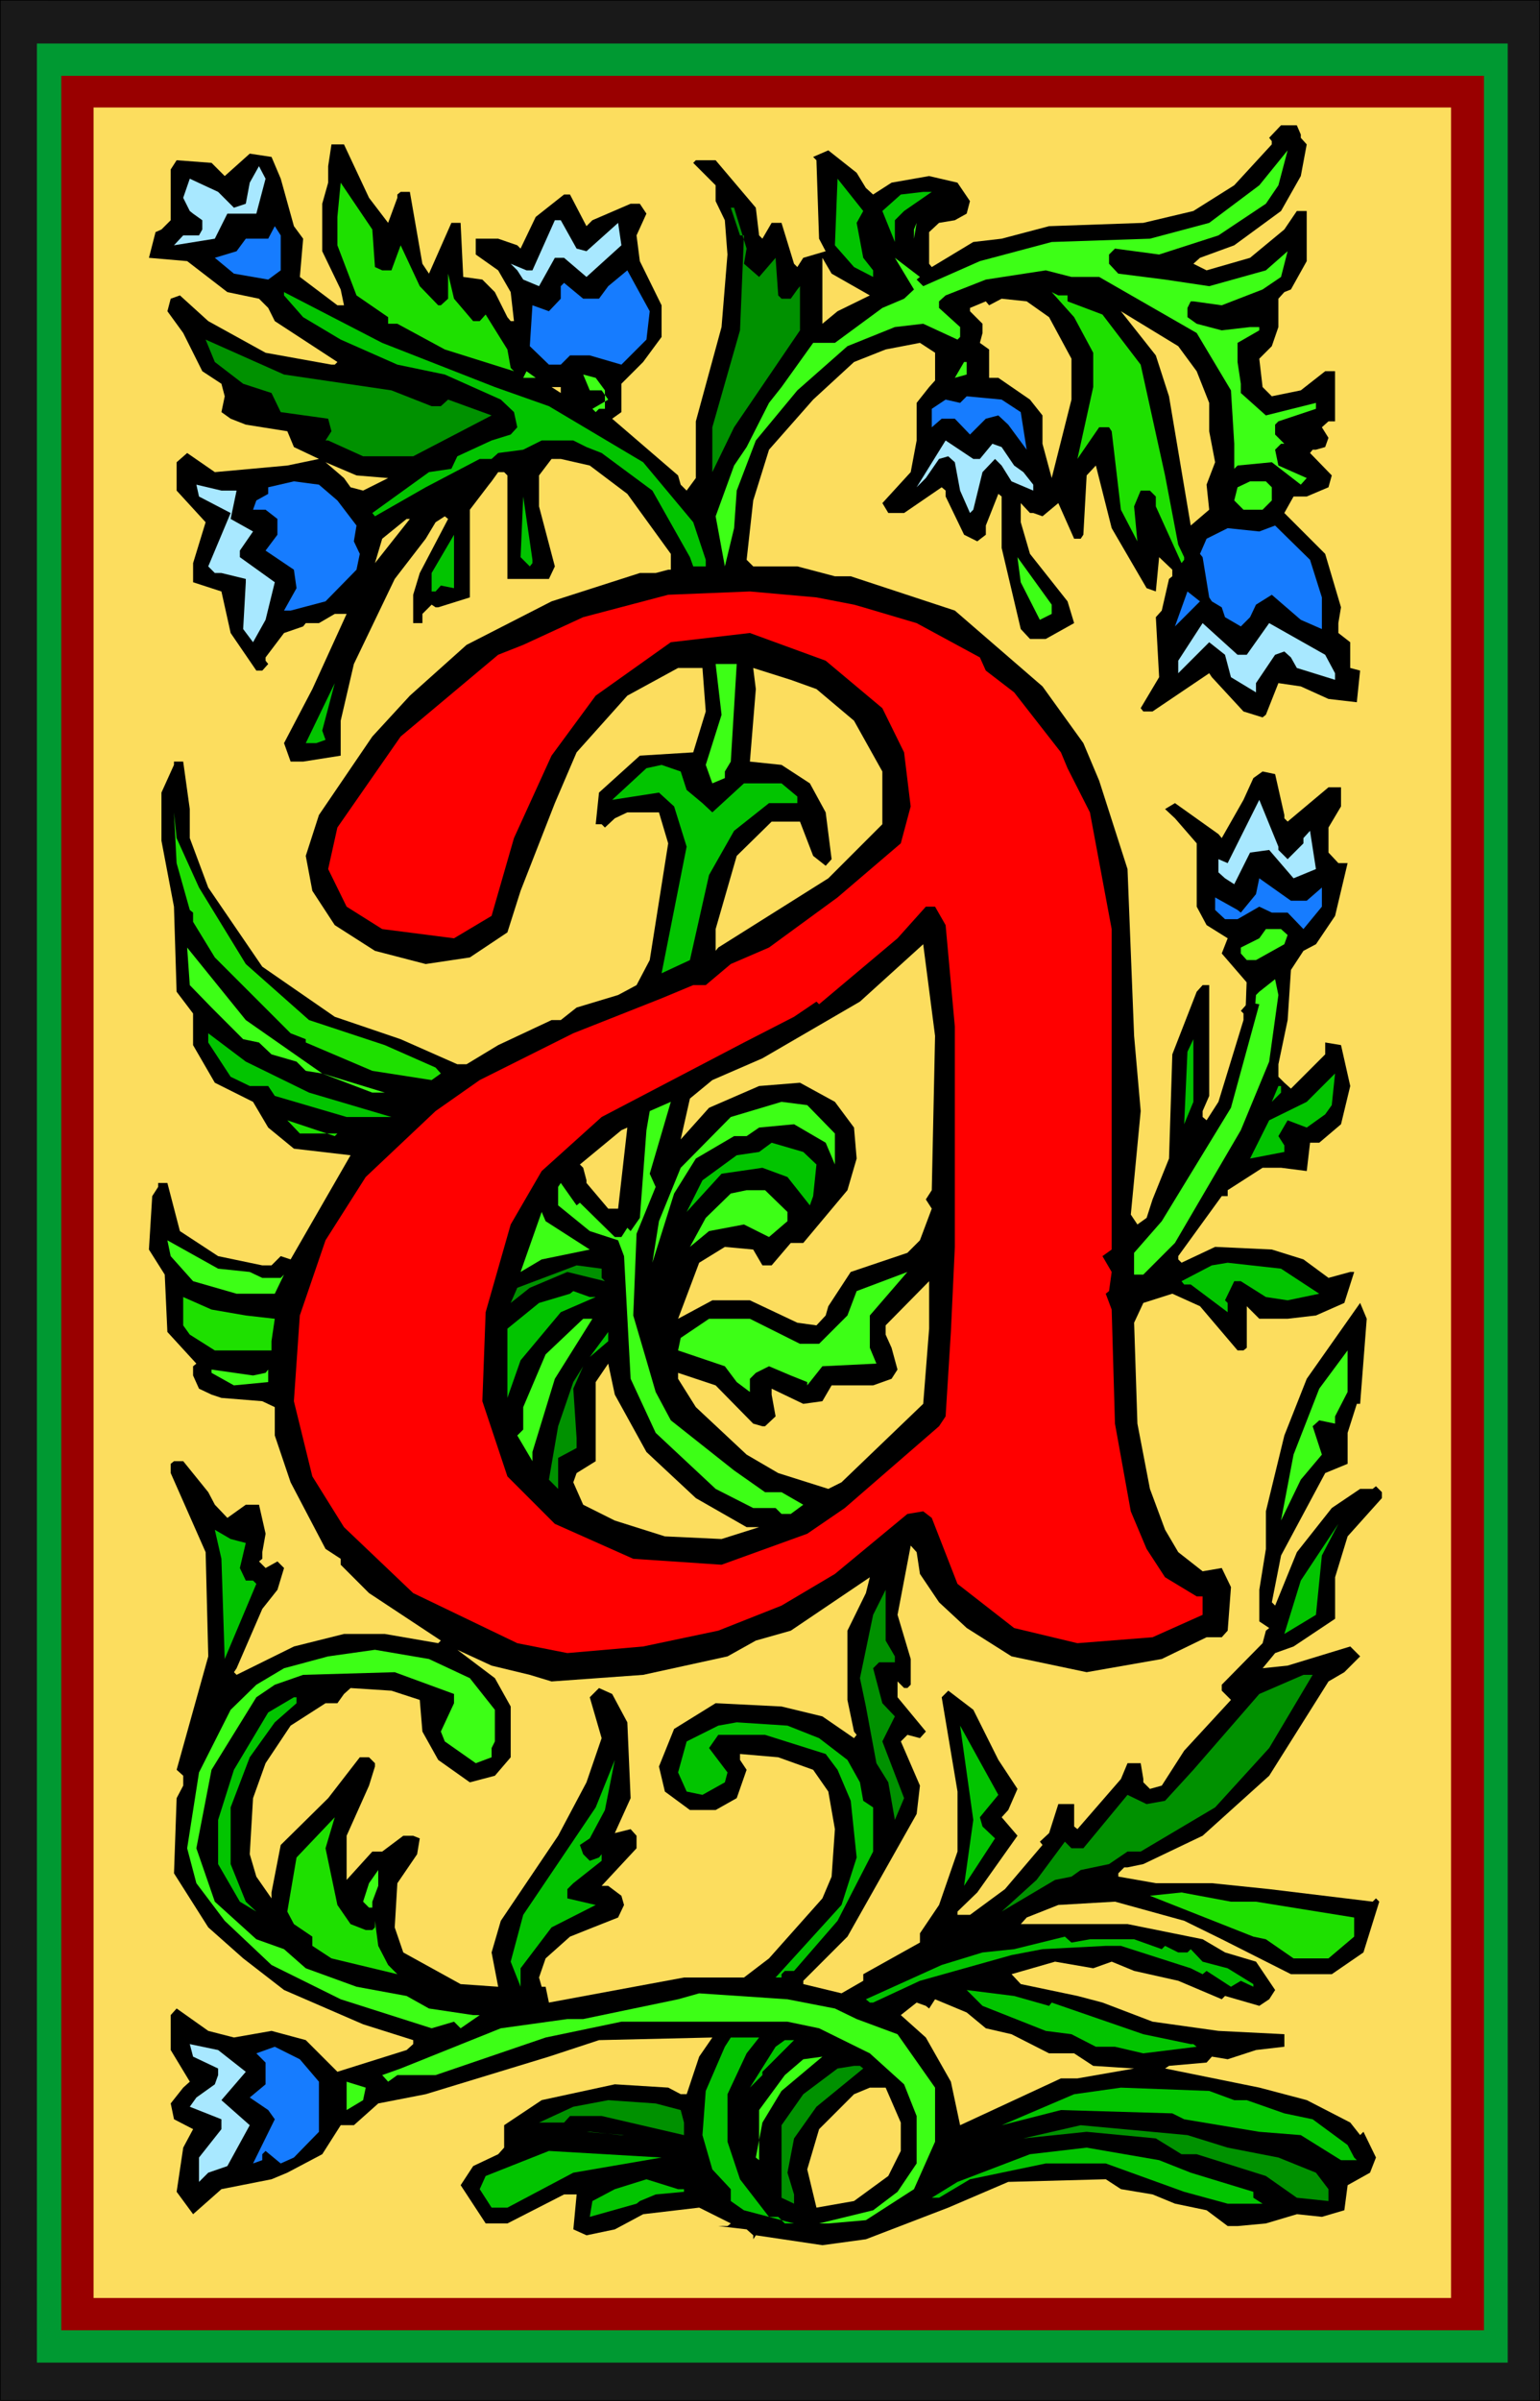
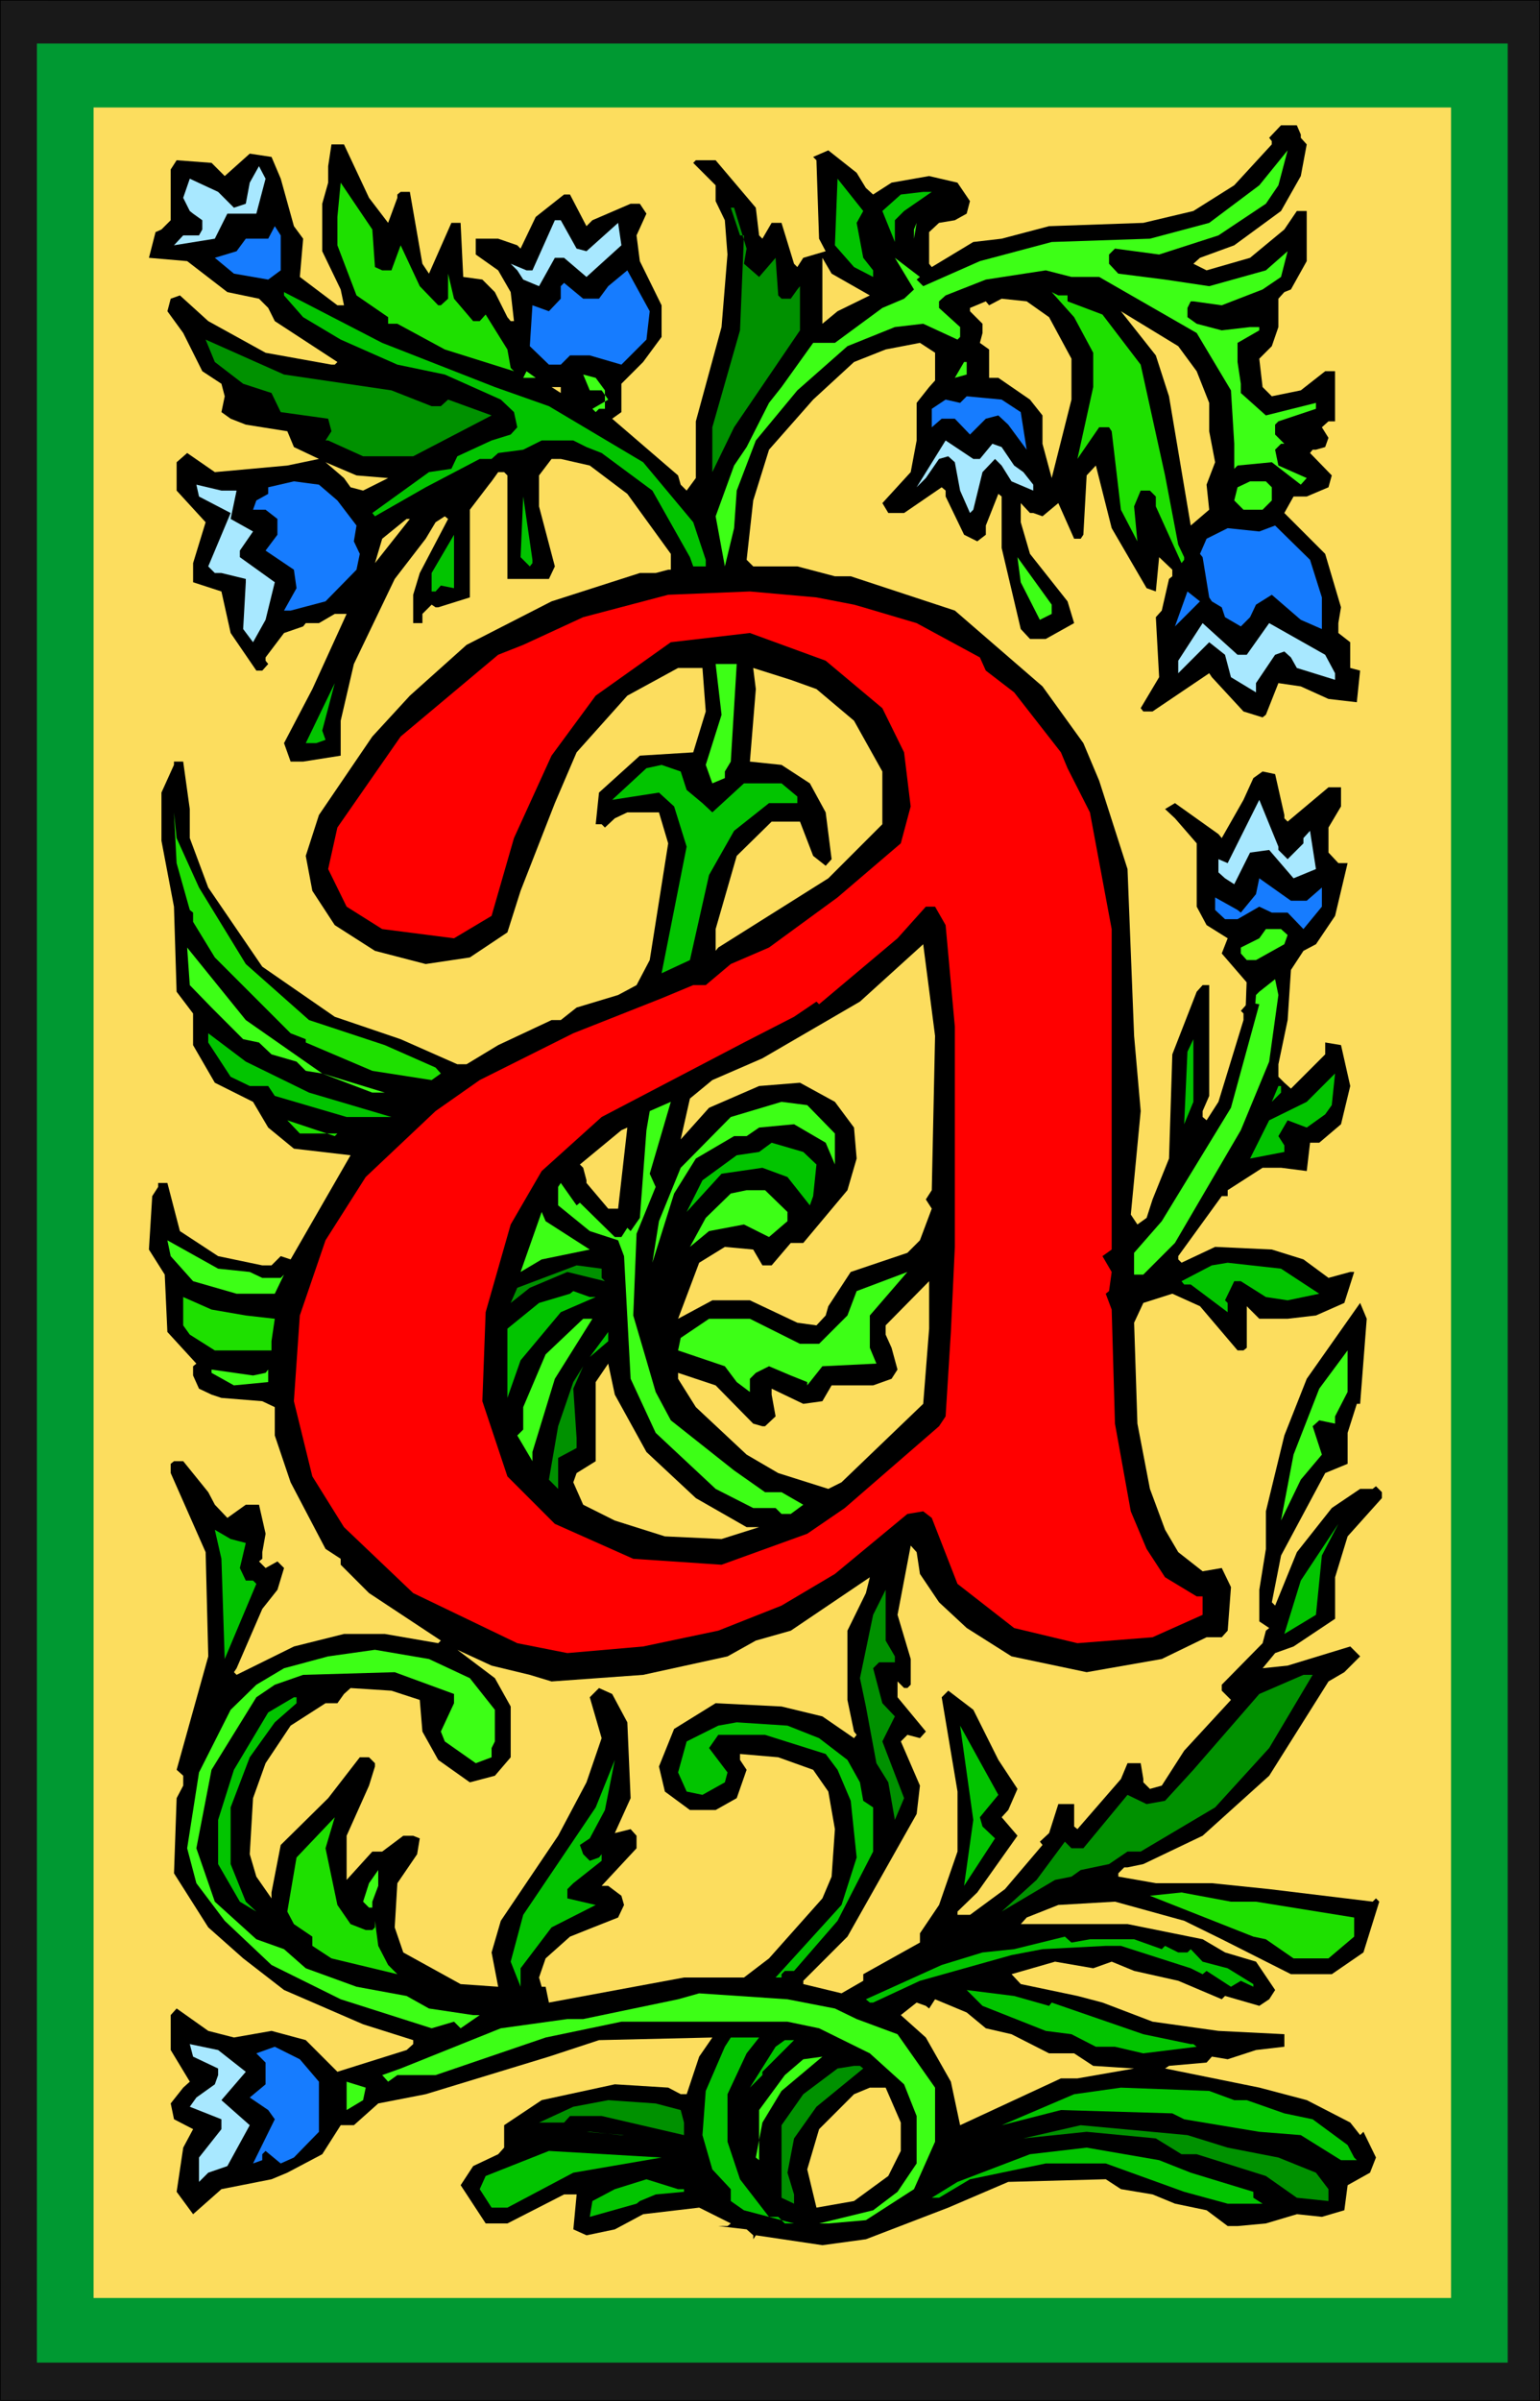
<svg xmlns="http://www.w3.org/2000/svg" xmlns:ns1="http://sodipodi.sourceforge.net/DTD/sodipodi-0.dtd" xmlns:ns2="http://www.inkscape.org/namespaces/inkscape" version="1.0" width="99.922mm" height="155.668mm" id="svg115" ns1:docname="Flower A 2.wmf">
  <rect width="100%" height="100%" fill="#333333" stroke="none" />
  <ns1:namedview id="namedview115" pagecolor="#ffffff" bordercolor="#000000" borderopacity="0.25" ns2:showpageshadow="2" ns2:pageopacity="0.0" ns2:pagecheckerboard="0" ns2:deskcolor="#d1d1d1" ns2:document-units="mm" />
  <defs id="defs1">
    <pattern id="WMFhbasepattern" patternUnits="userSpaceOnUse" width="6" height="6" x="0" y="0" />
  </defs>
  <path style="fill:#191919;fill-opacity:1;fill-rule:evenodd;stroke:none" d="M 11.958,0.162 H 365.86 V 588.353 H 11.958 Z" id="path1" />
  <path style="fill:#000000;fill-opacity:1;fill-rule:evenodd;stroke:none" d="m 12.12,0.162 h -0.162 353.902 -0.162 V 588.353 l 0.162,-0.162 H 11.958 l 0.162,0.162 V 0.162 L 11.958,0 V 588.353 H 365.86 V 0 H 11.958 Z" id="path2" />
  <path style="fill:#009932;fill-opacity:1;fill-rule:evenodd;stroke:none" d="M 18.261,10.665 H 360.527 V 578.981 H 18.261 Z" id="path3" />
  <path style="fill:#990000;fill-opacity:1;fill-rule:evenodd;stroke:none" d="M 23.109,18.583 H 355.68 V 571.063 H 23.109 Z" id="path4" />
  <path style="fill:#ffcc00;fill-opacity:1;fill-rule:evenodd;stroke:none" d="M 27.795,26.339 H 350.993 V 563.145 H 27.795 Z" id="path5" />
  <path style="fill:#191919;fill-opacity:1;fill-rule:evenodd;stroke:none" d="M 0,0.162 H 377.657 V 588.353 H 0 Z" id="path6" />
  <path style="fill:#000000;fill-opacity:1;fill-rule:evenodd;stroke:none" d="M 0.162,0.162 H 0 377.657 377.495 V 588.353 l 0.162,-0.162 H 0 l 0.162,0.162 V 0.162 L 0,0 V 588.353 H 377.657 V 0 H 0 Z" id="path7" />
  <path style="fill:#009932;fill-opacity:1;fill-rule:evenodd;stroke:none" d="M 9.05,10.665 H 369.739 V 578.981 H 9.05 Z" id="path8" />
-   <path style="fill:#990000;fill-opacity:1;fill-rule:evenodd;stroke:none" d="M 15.029,18.583 H 363.921 V 571.063 H 15.029 Z" id="path9" />
  <path style="fill:#fcdd5e;fill-opacity:1;fill-rule:evenodd;stroke:none" d="M 22.947,26.339 H 355.841 V 563.145 H 22.947 Z" id="path10" />
  <path style="fill:#000000;fill-opacity:1;fill-rule:evenodd;stroke:none" d="m 318.997,32.965 v 0.808 l 1.454,1.616 -1.454,7.756 -4.848,8.564 -11.474,8.403 -8.403,3.07 -1.616,1.454 3.232,1.616 10.666,-3.07 8.403,-6.948 3.07,-4.525 h 2.424 v 12.281 l -3.878,6.948 -1.616,0.646 -1.454,1.616 v 6.948 l -1.616,4.686 -3.07,3.07 0.808,6.948 2.262,2.262 7.11,-1.454 5.979,-4.686 h 2.424 v 12.281 h -1.616 l -1.616,1.454 1.616,2.585 -0.808,2.262 -2.262,0.646 h -0.808 l -0.646,0.808 5.333,5.494 -0.808,2.909 -5.333,2.262 h -3.232 l -2.262,4.04 10.019,10.019 3.878,13.089 -0.646,3.878 v 2.424 l 2.909,2.262 v 6.302 l 2.424,0.646 -0.808,7.756 -6.949,-0.808 -6.787,-3.07 -5.494,-0.808 -3.07,7.756 -0.808,0.646 -4.686,-1.454 -7.757,-8.403 -0.646,-0.97 -13.898,9.372 h -2.262 l -0.646,-0.808 4.525,-7.595 -0.808,-14.705 1.454,-1.616 1.778,-7.756 0.808,-0.646 v -1.616 l -3.232,-3.07 -0.808,8.403 -2.262,-0.808 -8.565,-14.705 -3.878,-15.351 -2.262,2.424 -0.808,14.543 -0.646,0.97 h -1.616 l -3.878,-8.726 -3.878,3.232 -2.262,-0.808 h -0.808 l -2.262,-2.424 v 4.686 l 2.262,7.756 9.211,11.635 1.616,5.333 -6.949,3.878 h -3.878 l -2.262,-2.424 -4.686,-19.876 v -12.604 l -0.808,-0.646 -3.07,7.756 v 2.262 l -2.101,1.616 -3.232,-1.616 -4.525,-9.372 v -1.454 l -0.97,-0.808 -9.211,6.302 h -3.878 l -1.454,-2.424 6.949,-7.595 1.454,-7.756 v -9.211 l 3.07,-3.878 1.454,-1.616 v -6.787 l -3.717,-2.424 -8.403,1.616 -7.757,3.07 -10.019,9.211 -10.827,12.281 -3.878,12.443 -1.616,14.543 1.616,1.616 h 10.827 l 9.211,2.424 h 3.878 l 25.533,8.403 21.493,18.583 10.019,13.897 3.878,9.211 6.949,21.653 1.616,40.883 1.616,18.421 -2.424,25.37 1.616,2.424 2.262,-1.616 1.454,-4.525 4.04,-10.019 0.808,-25.531 5.979,-15.351 1.454,-1.616 h 1.616 v 27.147 l -1.616,3.717 v 1.454 l 0.97,0.808 2.909,-4.525 6.141,-20.037 v -1.616 l -0.646,-0.646 1.293,-1.454 0.162,-4.04 v 0 0 -1.454 l -6.141,-7.11 1.454,-3.717 -5.171,-3.232 -2.424,-4.525 v -15.513 l -5.333,-6.14 -2.424,-2.262 2.424,-1.454 10.666,7.595 0.808,0.97 5.333,-9.372 2.424,-5.333 2.262,-1.616 3.07,0.646 2.262,10.019 v 0.808 l 0.808,0.808 10.019,-8.403 h 3.07 v 4.686 l -3.07,5.171 v 6.14 l 2.424,2.585 h 2.262 l -3.07,12.927 -4.686,6.948 -3.07,1.616 -3.07,4.686 -0.808,12.281 -2.262,10.827 v 3.07 l 1.454,1.454 1.616,1.454 8.403,-8.403 v -2.909 l 3.878,0.646 2.262,10.019 -2.262,9.372 -5.333,4.525 h -2.262 l -0.808,6.948 -6.302,-0.808 h -4.525 l -8.565,5.494 v 1.454 h -1.454 l -10.666,14.705 v 0.808 l 0.808,0.808 8.242,-3.878 13.898,0.646 7.757,2.424 6.141,4.525 5.333,-1.454 h 0.97 l -2.424,7.595 -6.949,3.07 -6.949,0.808 h -6.949 l -3.07,-3.07 v 10.18 l -0.808,0.646 h -1.454 l -9.211,-10.827 -6.787,-3.07 -7.11,2.262 -2.262,4.848 0.808,24.723 3.07,15.998 3.717,10.019 3.232,5.494 5.979,4.686 4.686,-0.808 2.262,4.686 -0.808,10.665 -1.454,1.616 h -3.717 l -10.989,5.332 -18.422,3.232 -18.422,-3.878 -10.989,-6.948 -6.787,-6.302 -4.686,-6.948 -0.808,-5.333 -1.454,-1.616 -3.232,16.967 3.232,10.827 v 6.302 l -0.808,0.808 h -0.808 l -1.616,-1.616 v 3.878 l 6.949,8.403 -1.454,1.616 -3.07,-0.808 -1.616,1.616 4.686,10.827 -0.808,6.948 -16.968,30.056 -10.827,10.827 v 0.808 l 9.373,2.262 5.333,-3.07 v -1.616 l 13.898,-7.756 v -2.262 l 4.686,-6.948 4.525,-13.089 v -14.705 l -3.878,-23.108 1.616,-1.616 6.141,4.686 6.141,12.281 4.686,7.11 -2.262,5.171 -1.616,1.778 3.878,4.525 -9.858,13.897 -4.848,4.686 v 0.808 h 3.07 l 8.565,-6.302 9.211,-10.827 -0.646,-0.808 2.262,-2.101 2.262,-7.11 h 3.878 v 5.494 l 0.808,0.646 10.666,-12.281 1.616,-3.878 h 3.232 l 0.646,3.878 v 0.808 l 1.616,1.616 2.909,-0.808 5.494,-8.564 11.474,-12.443 -2.262,-2.262 v -1.454 l 10.019,-10.18 0.808,-3.07 0.808,-0.646 -2.424,-1.616 v -7.756 l 1.616,-10.019 v -9.211 l 4.525,-18.583 5.494,-13.897 13.09,-18.583 1.616,3.878 -1.616,20.845 h -0.808 l -2.262,7.11 v 7.595 l -5.494,2.262 -10.827,20.199 -2.262,11.473 0.808,0.808 5.333,-13.089 8.565,-10.827 6.949,-4.686 h 3.07 l 0.808,-0.646 1.454,1.454 v 1.454 l -8.403,9.372 -3.07,10.019 v 10.18 l -10.181,6.787 -4.525,1.616 -3.07,3.717 6.141,-0.646 15.352,-4.686 2.424,2.424 -3.878,3.878 -3.878,2.262 -14.544,23.108 -16.322,14.705 -14.544,6.948 -3.878,0.808 h -0.808 l -1.454,1.454 v 0.808 l 9.211,1.616 h 13.736 l 14.059,1.454 25.371,3.07 0.808,-0.808 0.808,0.808 -3.878,12.443 -7.757,5.333 h -10.019 l -16.968,-8.564 -9.211,-4.525 -16.968,-4.686 -13.898,0.808 -7.757,3.07 -1.454,1.616 h 26.179 l 18.422,3.717 5.494,3.232 7.595,2.262 4.686,6.948 -1.454,2.262 -2.424,1.616 -8.403,-2.424 -0.808,0.808 -10.666,-4.525 -10.827,-2.424 -5.494,-2.262 -4.525,1.616 -9.373,-1.616 -10.666,3.07 2.262,2.424 13.898,2.909 6.141,1.616 12.282,4.686 16.16,2.262 16.16,0.808 v 3.07 l -6.949,0.808 -6.949,2.262 -3.878,-0.646 -1.293,1.454 -9.211,0.808 -0.97,0.646 23.109,4.686 11.635,3.07 10.666,5.494 2.424,3.07 0.808,-0.808 3.07,6.302 -1.454,3.717 -5.494,3.07 -0.808,6.14 -5.494,1.616 -6.141,-0.646 -7.595,2.262 -6.949,0.646 h -2.424 l -5.171,-3.878 -7.757,-1.616 -5.494,-2.262 -7.757,-1.293 -3.717,-2.424 -23.917,0.646 -14.706,6.302 -20.2,7.756 -10.666,1.454 -16.322,-2.424 -0.646,0.97 v -0.97 l -1.616,-1.454 -6.949,-0.808 h 2.262 l 0.808,-0.646 -7.757,-3.878 -13.736,1.616 -6.949,3.717 -6.949,1.454 -3.232,-1.454 0.808,-8.564 h -3.07 l -13.898,7.11 h -5.333 l -6.141,-9.372 3.07,-4.686 6.141,-2.909 1.454,-1.616 v -5.494 l 9.211,-6.14 17.937,-3.878 13.09,0.808 3.07,1.616 h 1.454 l 3.07,-9.211 3.232,-4.686 -27.795,0.646 -12.282,4.04 -30.219,9.211 -11.635,2.262 -5.979,5.332 h -3.232 l -4.525,7.11 -8.565,4.525 -3.878,1.616 -12.282,2.424 -6.949,6.14 -4.04,-5.494 1.616,-10.827 2.424,-4.525 -4.686,-2.424 -0.808,-3.878 3.07,-3.878 1.616,-1.454 -4.686,-7.756 v -8.564 l 1.454,-1.616 7.757,5.494 6.302,1.616 9.211,-1.616 8.403,2.262 7.757,7.756 16.968,-5.332 1.616,-1.454 v -0.97 l -12.282,-3.878 -19.392,-8.403 -10.019,-7.756 -8.565,-7.595 -8.403,-13.25 0.646,-18.421 1.616,-3.07 v -2.424 l -1.616,-1.454 7.757,-27.794 -0.646,-25.531 -8.565,-19.391 v -2.262 l 0.808,-0.646 h 2.262 l 6.141,7.595 1.616,3.07 3.07,3.232 4.525,-3.232 h 3.232 l 1.616,7.11 -0.808,4.525 v 1.616 l -0.808,0.646 1.616,1.616 2.909,-1.616 1.616,1.616 -1.616,5.333 -3.717,4.686 -6.302,14.543 -0.646,0.97 0.646,0.646 14.059,-6.948 12.282,-3.07 H 94.374 l 13.09,2.262 0.646,-0.646 -17.614,-11.635 -6.949,-6.948 v -1.454 l -3.717,-2.424 -8.565,-16.321 -3.878,-11.473 v -6.948 l -3.07,-1.454 -10.019,-0.808 -2.424,-0.808 -3.07,-1.454 -1.454,-3.232 v -2.262 l 0.808,-0.646 -7.11,-7.756 -0.646,-14.058 -3.878,-6.14 0.808,-13.089 1.454,-2.262 v -0.97 h 2.262 l 3.07,11.796 9.373,6.14 10.827,2.262 h 2.262 l 2.262,-2.262 2.424,0.808 14.706,-25.531 -13.898,-1.616 -6.302,-5.171 -3.717,-6.302 -9.373,-4.686 -5.333,-9.211 v -7.756 l -4.04,-5.333 -0.646,-20.845 -3.07,-16.159 v -11.796 l 3.07,-6.787 v -0.808 h 2.262 l 1.616,11.635 v 7.11 l 4.525,12.119 13.251,19.391 17.776,12.281 16.16,5.494 13.898,6.14 h 2.262 l 7.757,-4.686 13.09,-6.14 h 2.262 l 3.878,-3.07 10.181,-3.07 4.525,-2.424 3.232,-6.14 4.525,-28.602 -2.262,-7.595 h -7.757 l -3.07,1.454 -2.424,2.262 -0.808,-0.808 h -1.454 l 0.808,-7.756 10.019,-9.049 13.09,-0.808 3.07,-10.019 -0.808,-10.665 h -5.979 l -12.443,6.787 -12.443,13.897 -5.333,12.443 -8.403,21.492 -3.232,10.18 -9.211,6.14 -10.827,1.616 -12.443,-3.232 -9.858,-6.302 -5.494,-8.403 -1.616,-8.564 3.232,-10.019 13.09,-19.229 9.211,-10.019 13.898,-12.443 20.846,-10.665 21.654,-6.948 h 3.878 l 3.07,-0.808 h 0.646 v -3.878 l -10.666,-14.705 -9.211,-6.948 -7.11,-1.616 h -2.262 l -3.07,4.04 v 7.595 l 3.878,14.705 -1.454,3.07 h -10.181 v -25.37 l -0.808,-0.808 h -1.454 l -1.616,2.262 -0.646,0.808 -4.686,6.14 v 21.492 l -7.757,2.424 h -0.646 l -0.97,-0.646 -2.262,2.262 v 2.262 h -2.262 v -6.948 l 1.616,-5.333 6.949,-13.25 -0.808,-0.646 -2.262,1.454 -2.424,4.04 -7.595,9.857 -10.019,20.845 -3.232,13.897 v 8.564 l -9.211,1.454 h -3.07 l -1.616,-4.525 6.949,-13.25 8.403,-18.421 h -2.909 l -3.878,2.262 h -3.232 l -0.646,0.808 -4.686,1.616 -4.525,5.979 v 0.808 l 0.646,0.808 -1.454,1.616 h -1.454 l -6.302,-9.211 -2.262,-10.18 -6.949,-2.262 v -4.686 l 3.07,-10.019 -7.11,-7.756 v -6.948 l 2.586,-2.262 6.787,4.686 17.776,-1.616 7.757,-1.616 -6.141,-2.909 -1.616,-3.878 -10.181,-1.616 -3.717,-1.454 -2.262,-1.616 0.808,-3.878 -0.808,-3.07 -4.686,-3.07 -4.686,-9.372 -3.878,-5.333 0.808,-3.07 2.262,-0.808 6.949,6.302 14.059,7.756 16.16,2.909 h 0.808 l 0.646,-0.646 -15.352,-10.019 -1.616,-3.232 -2.262,-2.262 -7.757,-1.616 -9.858,-7.595 -9.373,-0.808 1.616,-6.302 1.454,-0.646 2.262,-2.262 V 41.529 l 1.454,-2.262 8.565,0.646 3.232,3.232 6.141,-5.494 5.333,0.808 2.262,5.333 3.232,11.635 2.262,3.07 -0.808,9.372 9.211,6.948 h 1.616 L 83.547,70.939 79.022,61.566 v -11.635 l 1.454,-5.171 v -4.04 l 0.808,-5.333 h 3.07 l 6.141,13.089 4.686,6.14 2.262,-6.14 V 47.669 l 0.808,-0.646 h 2.262 l 3.07,17.613 1.616,2.424 5.494,-12.443 h 2.262 l 0.646,13.25 4.686,0.646 3.07,3.07 3.07,6.14 0.808,0.97 h 0.808 l -0.808,-7.11 -3.07,-5.333 -5.494,-3.878 v -3.878 h 5.494 l 4.686,1.616 0.808,0.808 3.717,-7.756 6.949,-5.494 h 1.454 l 4.04,7.756 1.454,-1.454 9.373,-4.04 h 2.262 l 1.616,2.424 -2.424,5.333 0.808,6.302 5.333,10.827 v 7.756 l -4.525,6.14 -5.333,5.333 v 6.948 l -2.262,1.616 16.16,13.897 0.646,2.262 1.454,1.454 2.262,-3.07 v -13.897 l 6.302,-23.108 1.454,-17.775 -0.646,-8.403 -2.262,-4.686 v -3.878 l -5.494,-5.494 0.646,-0.646 h 4.848 l 9.858,11.635 0.808,6.787 0.808,0.808 2.262,-3.878 h 2.424 l 3.07,10.019 0.808,0.808 1.454,-2.262 5.494,-1.616 -1.616,-3.07 -0.646,-19.229 -0.808,-0.808 3.717,-1.616 6.949,5.494 2.262,3.717 1.778,1.616 4.525,-2.909 9.211,-1.616 6.949,1.616 3.07,4.525 -0.808,3.07 -2.909,1.616 -3.878,0.646 -2.424,2.262 v 7.756 l 0.646,0.808 10.181,-6.14 6.949,-0.808 11.635,-3.07 23.109,-0.808 12.282,-2.909 10.019,-6.302 9.211,-10.019 v -0.808 l -0.646,-0.808 2.909,-3.07 h 3.878 z" id="path11" />
  <path style="fill:#3dff16;fill-opacity:1;fill-rule:evenodd;stroke:none" d="m 310.432,49.932 -11.635,7.756 -14.544,4.686 -10.827,-1.454 -1.454,1.454 v 2.262 l 2.262,2.424 11.474,1.454 10.827,1.616 13.898,-3.878 5.333,-4.686 -1.616,6.302 -4.525,3.07 -10.019,3.878 -6.949,-0.97 h -0.646 l -0.808,1.616 v 2.262 l 2.262,1.616 6.141,1.616 6.949,-0.808 h 2.262 v 0.808 l -5.333,3.07 v 4.686 l 0.808,5.333 v 2.262 l 6.141,5.494 12.282,-3.07 v 1.454 l -9.211,3.07 -0.808,0.808 v 2.424 l 2.262,2.262 h -0.808 l -1.454,1.454 0.808,3.878 6.949,3.07 -1.454,1.616 -7.11,-5.494 -8.403,0.808 -0.808,0.808 v -6.14 l -0.808,-13.089 -8.403,-14.058 -23.917,-13.735 h -6.787 l -6.302,-1.616 -14.706,2.262 -9.858,3.878 -1.616,1.454 v 1.616 l 5.171,4.686 v 2.424 l -0.646,0.646 -8.403,-3.878 -6.949,0.808 -11.635,4.686 -12.282,10.827 -10.181,12.281 -4.686,12.281 -0.646,9.211 -2.262,9.372 -2.262,-12.281 4.525,-12.443 3.07,-4.525 5.494,-10.827 3.07,-3.878 7.757,-10.827 h 5.333 l 11.635,-8.564 5.333,-2.262 2.424,-2.262 -4.686,-7.756 6.141,4.686 -0.808,0.646 1.616,1.616 13.898,-6.14 17.614,-4.686 24.078,-0.808 14.544,-3.878 12.282,-9.211 6.949,-8.564 -2.262,8.564 z" id="path12" />
  <path style="fill:#a8e8ff;fill-opacity:1;fill-rule:evenodd;stroke:none" d="m 62.862,52.356 h -7.11 l -3.07,6.14 -10.019,1.616 2.262,-2.424 h 3.878 l 0.808,-1.454 v -2.262 l -2.262,-1.616 -0.808,-0.646 -1.616,-3.232 1.616,-4.686 6.949,3.232 3.878,3.878 2.909,-0.97 0.97,-5.171 2.262,-4.04 1.616,3.07 z" id="path13" />
  <path style="fill:#02c400;fill-opacity:1;fill-rule:evenodd;stroke:none" d="m 210.079,54.618 1.616,8.564 2.424,3.07 v 1.616 l -4.686,-2.424 -4.686,-5.333 0.646,-16.321 6.302,7.918 z" id="path14" />
  <path style="fill:#1ee000;fill-opacity:1;fill-rule:evenodd;stroke:none" d="m 91.95,65.444 1.778,0.808 h 2.262 l 2.262,-6.14 4.686,10.019 4.525,4.686 h 0.646 l 1.778,-1.616 v -6.14 l 1.454,6.14 4.686,5.494 h 1.616 l 1.454,-1.616 5.333,8.564 0.808,4.525 0.808,0.808 -16.968,-5.333 -11.635,-6.302 H 95.182 V 77.725 L 87.425,72.393 82.739,60.112 v -6.948 l 0.808,-8.403 7.757,11.473 z" id="path15" />
  <path style="fill:#02c400;fill-opacity:1;fill-rule:evenodd;stroke:none" d="m 228.501,47.023 -6.787,4.686 -2.262,2.262 v 5.333 l -3.07,-7.595 4.525,-4.04 5.494,-0.646 h 2.909 z" id="path16" />
  <path style="fill:#009100;fill-opacity:1;fill-rule:evenodd;stroke:none" d="m 182.445,64.636 3.717,3.232 4.04,-4.686 0.646,9.211 0.808,0.808 h 2.262 l 1.616,-2.262 0.646,-0.808 V 80.957 l -16.16,23.754 -5.333,10.988 v -10.988 l 6.787,-23.754 0.97,-23.269 h -0.97 l -2.262,-6.787 h 0.808 l 3.07,10.019 z" id="path17" />
  <path style="fill:#a8e8ff;fill-opacity:1;fill-rule:evenodd;stroke:none" d="m 141.399,60.92 2.424,0.646 7.757,-6.948 0.808,5.494 -8.565,7.756 -5.494,-4.686 h -2.262 l -3.878,6.948 -3.878,-1.616 -1.454,-2.262 -1.616,-1.616 3.878,1.616 h 1.454 l 5.494,-12.281 h 1.454 z" id="path18" />
  <path style="fill:#3dff16;fill-opacity:1;fill-rule:evenodd;stroke:none" d="m 224.138,58.496 0.646,-3.878 -0.646,1.616 z" id="path19" />
  <path style="fill:#167cff;fill-opacity:1;fill-rule:evenodd;stroke:none" d="m 68.841,66.252 -3.07,2.262 -8.403,-1.454 -4.686,-3.878 5.333,-1.616 2.262,-3.07 h 5.494 l 1.616,-3.07 1.454,2.262 z" id="path20" />
  <path style="fill:#fcdd5e;fill-opacity:1;fill-rule:evenodd;stroke:none" d="m 213.311,72.393 -7.918,3.878 -3.717,3.07 V 63.182 l 2.262,3.878 z" id="path21" />
  <path style="fill:#167cff;fill-opacity:1;fill-rule:evenodd;stroke:none" d="m 158.529,83.219 -6.141,6.14 -7.757,-2.262 h -4.848 l -2.262,2.262 h -2.909 l -4.686,-4.525 0.646,-10.019 4.04,1.454 2.909,-3.07 v -3.07 l 0.808,-0.808 4.686,3.878 h 3.878 l 2.262,-3.07 4.686,-3.878 5.494,10.019 z" id="path22" />
  <path style="fill:#02c400;fill-opacity:1;fill-rule:evenodd;stroke:none" d="m 121.361,94.854 13.251,4.686 23.109,13.735 12.282,14.705 3.07,9.211 v 1.616 h -3.07 l -0.808,-2.262 -9.211,-16.321 -12.443,-9.211 -3.717,-1.454 -3.232,-1.616 h -7.757 l -4.525,2.262 -6.141,0.808 -1.616,1.454 h -2.909 l -13.251,6.948 -12.443,7.11 -0.646,-0.808 13.898,-10.019 5.494,-0.808 1.454,-3.07 8.403,-3.878 4.686,-1.454 1.616,-1.778 -0.808,-3.717 -3.232,-3.07 -13.736,-6.14 -11.635,-2.424 -13.898,-6.14 -9.211,-5.494 -4.686,-5.333 v -0.808 l 24.078,12.443 z" id="path23" />
  <path style="fill:#1ee000;fill-opacity:1;fill-rule:evenodd;stroke:none" d="m 261.79,72.393 v 1.454 l 8.565,3.232 9.373,12.281 5.979,27.147 3.232,16.967 1.454,3.07 v 0.646 l -0.646,0.808 -6.302,-13.897 v -2.424 l -1.454,-1.454 h -2.262 l -1.616,3.878 0.808,8.564 -4.04,-7.756 -2.262,-19.229 -0.646,-0.97 h -2.424 l -5.333,7.756 3.878,-17.613 v -8.403 l -4.686,-8.726 -5.494,-6.14 1.616,0.808 z" id="path24" />
  <path style="fill:#fcdd5e;fill-opacity:1;fill-rule:evenodd;stroke:none" d="m 257.266,77.725 5.494,10.18 v 10.019 l -4.848,19.229 -2.262,-8.403 v -6.948 l -3.07,-3.878 -7.757,-5.333 h -2.262 v -6.948 l -2.262,-1.616 0.646,-2.424 v -2.262 l -3.07,-3.07 v -0.808 l 3.878,-1.616 0.808,0.97 3.07,-1.616 6.141,0.646 z" id="path25" />
  <path style="fill:#fcdd5e;fill-opacity:1;fill-rule:evenodd;stroke:none" d="m 293.464,90.976 3.07,7.756 v 6.948 l 1.454,7.595 -2.101,5.494 0.646,6.14 -4.525,3.878 -5.333,-31.672 -3.232,-10.019 -8.565,-10.827 14.059,8.564 z" id="path26" />
  <path style="fill:#009100;fill-opacity:1;fill-rule:evenodd;stroke:none" d="m 95.99,95.662 9.858,3.878 h 2.262 l 1.778,-1.616 10.666,3.878 -19.23,10.019 H 89.041 l -8.565,-3.878 h -0.646 l 1.454,-2.262 -0.808,-3.07 -11.635,-1.616 -2.262,-4.686 -6.949,-2.262 -6.949,-5.333 -2.262,-5.494 19.23,8.564 z" id="path27" />
  <path style="fill:#3dff16;fill-opacity:1;fill-rule:evenodd;stroke:none" d="m 237.066,91.784 -2.909,0.808 2.262,-3.878 h 0.646 z" id="path28" />
  <path style="fill:#3dff16;fill-opacity:1;fill-rule:evenodd;stroke:none" d="m 128.31,92.592 0.808,-1.616 2.262,1.616 z" id="path29" />
  <path style="fill:#3dff16;fill-opacity:1;fill-rule:evenodd;stroke:none" d="m 148.348,95.662 v 4.525 h -1.454 l -0.808,0.808 -0.808,-0.808 3.878,-2.262 -1.616,-2.262 h -2.909 l -1.616,-3.878 3.07,0.808 z" id="path30" />
  <path style="fill:#fcdd5e;fill-opacity:1;fill-rule:evenodd;stroke:none" d="m 137.521,96.308 -2.262,-1.454 h 2.262 z" id="path31" />
  <path style="fill:#167cff;fill-opacity:1;fill-rule:evenodd;stroke:none" d="m 250.317,100.994 1.454,9.211 -4.525,-6.14 -2.424,-2.262 -3.07,0.808 -3.878,3.878 -3.717,-3.878 h -3.232 l -2.424,2.101 v -4.525 l 3.394,-2.262 3.555,0.808 1.616,-1.616 8.565,0.808 z" id="path32" />
  <path style="fill:#a8e8ff;fill-opacity:1;fill-rule:evenodd;stroke:none" d="m 240.298,112.467 3.07,-3.717 2.262,0.808 3.07,4.525 2.262,1.616 2.424,3.07 v 1.454 l -5.333,-2.262 -2.424,-3.878 -1.616,-1.616 -3.07,3.232 -2.262,9.211 -0.808,0.808 -2.424,-5.494 -1.293,-6.948 -1.616,-1.454 -2.262,0.646 -3.232,4.686 -2.262,2.262 7.11,-11.473 6.787,4.525 z" id="path33" />
  <path style="fill:#fcdd5e;fill-opacity:1;fill-rule:evenodd;stroke:none" d="m 95.182,117.154 -6.141,3.07 -3.07,-0.808 -1.616,-2.262 -4.525,-3.878 7.595,3.232 z" id="path34" />
  <path style="fill:#167cff;fill-opacity:1;fill-rule:evenodd;stroke:none" d="m 82.739,122.648 4.686,6.14 -0.646,3.878 1.454,3.07 -0.808,3.878 -7.595,7.756 -8.565,2.262 h -1.616 l 3.07,-5.494 -0.646,-4.525 -6.949,-4.686 2.909,-3.878 v -3.878 l -2.909,-2.262 h -3.07 l 0.808,-2.262 2.909,-1.616 v -1.616 l 6.302,-1.454 6.141,0.808 z" id="path35" />
  <path style="fill:#3dff16;fill-opacity:1;fill-rule:evenodd;stroke:none" d="m 311.886,119.416 v 3.232 l -2.262,2.262 h -4.686 l -2.262,-2.262 0.808,-3.232 3.07,-1.454 h 3.878 z" id="path36" />
  <path style="fill:#a8e8ff;fill-opacity:1;fill-rule:evenodd;stroke:none" d="m 58.014,120.224 -1.454,6.948 5.494,3.07 -3.232,4.686 v 1.616 l 8.565,6.14 -2.262,9.211 -3.07,5.494 -2.424,-3.232 0.646,-11.473 V 141.877 l -5.979,-1.454 h -1.616 l -1.616,-1.616 5.494,-13.089 -7.757,-4.04 -0.646,-2.909 6.141,1.454 z" id="path37" />
  <path style="fill:#02c400;fill-opacity:1;fill-rule:evenodd;stroke:none" d="m 130.572,137.999 -0.646,0.808 -2.262,-2.262 0.646,-14.866 2.262,15.513 z" id="path38" />
  <path style="fill:#fcdd5e;fill-opacity:1;fill-rule:evenodd;stroke:none" d="m 91.95,137.999 1.778,-5.979 5.979,-4.848 h 0.808 z" id="path39" />
  <path style="fill:#167cff;fill-opacity:1;fill-rule:evenodd;stroke:none" d="m 324.168,146.402 v 7.756 l -5.171,-2.262 -7.11,-6.14 -3.878,2.424 -1.454,3.07 -2.262,2.262 -3.878,-2.262 -0.808,-2.424 -2.424,-1.454 -0.646,-0.97 -1.616,-9.857 -0.646,-0.808 1.616,-3.717 5.171,-2.585 7.757,0.808 3.878,-1.454 8.565,8.403 z" id="path40" />
  <path style="fill:#02c400;fill-opacity:1;fill-rule:evenodd;stroke:none" d="m 108.11,143.493 -1.293,1.454 h -0.97 v -4.525 l 5.494,-9.372 v 13.089 z" id="path41" />
  <path style="fill:#3dff16;fill-opacity:1;fill-rule:evenodd;stroke:none" d="m 257.912,150.441 -2.909,1.454 -4.686,-9.211 -0.808,-6.14 8.403,11.635 z" id="path42" />
  <path style="fill:#ff0000;fill-opacity:1;fill-rule:evenodd;stroke:none" d="m 209.432,148.179 2.262,0.646 13.09,3.878 15.514,8.403 1.454,3.232 6.949,5.332 11.474,14.705 1.616,3.878 5.494,10.827 5.333,28.602 v 78.533 l -2.262,1.616 2.262,3.878 -0.646,4.686 -0.808,0.646 1.454,3.878 0.808,27.955 3.878,21.492 3.878,9.211 4.525,6.948 7.757,4.686 h 1.454 v 4.525 l -12.282,5.494 -18.422,1.454 -15.514,-3.717 -13.898,-10.827 -6.302,-16.159 -2.101,-1.616 -3.878,0.646 -17.776,14.705 -13.09,7.756 -15.514,6.14 -18.422,3.878 -18.584,1.616 -12.282,-2.424 -25.533,-12.281 -16.968,-16.159 -7.757,-12.443 -4.525,-18.421 1.454,-21.007 6.302,-18.421 9.858,-15.513 17.13,-16.159 10.827,-7.595 22.947,-11.473 21.654,-8.564 7.757,-3.232 h 3.07 l 6.141,-5.171 9.373,-4.04 16.806,-12.281 15.514,-13.25 2.424,-9.049 -1.616,-13.25 -5.333,-10.827 -13.898,-11.635 -18.584,-6.787 -19.392,2.262 -18.422,13.089 -10.827,14.705 -9.211,20.199 -5.494,19.068 -9.211,5.494 -17.614,-2.262 -8.726,-5.494 -4.525,-9.211 2.262,-10.18 15.514,-22.3 23.917,-20.037 6.141,-2.424 14.706,-6.787 20.846,-5.494 20.038,-0.808 16.322,1.454 z" id="path43" />
  <path style="fill:#167cff;fill-opacity:1;fill-rule:evenodd;stroke:none" d="m 288.131,153.512 3.07,-8.564 3.07,2.424 z" id="path44" />
  <path style="fill:#a8e8ff;fill-opacity:1;fill-rule:evenodd;stroke:none" d="m 305.745,160.46 5.494,-7.756 13.736,7.756 2.424,4.525 v 1.616 l -9.373,-2.909 -1.454,-2.585 -1.616,-1.454 -2.262,0.808 -4.686,6.948 v 2.262 l -6.141,-3.717 -1.454,-5.494 -3.878,-3.07 -7.595,7.595 v -3.07 l 5.979,-9.211 8.565,7.756 z" id="path45" />
  <path style="fill:#3dff16;fill-opacity:1;fill-rule:evenodd;stroke:none" d="m 179.213,186.638 -1.454,2.424 v 1.616 l -3.07,1.293 -1.616,-4.525 3.878,-12.281 -1.454,-12.443 h 5.171 z" id="path46" />
  <path style="fill:#fcdd5e;fill-opacity:1;fill-rule:evenodd;stroke:none" d="m 200.221,168.863 9.211,7.756 6.949,12.443 v 12.927 l -13.251,13.25 -26.987,16.967 -0.646,0.808 v -5.332 l 5.171,-17.937 8.565,-8.403 h 6.949 l 3.232,8.403 3.07,2.424 1.454,-1.616 -1.454,-11.473 -3.878,-7.11 -6.949,-4.525 -7.757,-0.808 1.454,-17.775 -0.646,-5.171 9.211,2.909 z" id="path47" />
  <path style="fill:#02c400;fill-opacity:1;fill-rule:evenodd;stroke:none" d="m 79.83,181.305 -2.262,0.808 h -2.586 l 7.11,-14.705 -3.07,11.635 z" id="path48" />
  <path style="fill:#02c400;fill-opacity:1;fill-rule:evenodd;stroke:none" d="m 168.386,193.586 3.878,3.232 2.424,2.262 7.757,-7.11 h 9.211 l 3.878,3.232 v 1.616 h -6.949 l -8.565,6.787 -6.141,10.827 -4.686,20.845 -6.949,3.232 6.141,-31.025 -3.07,-9.857 -3.717,-3.393 -11.474,1.778 8.403,-7.756 3.717,-0.808 4.686,1.616 z" id="path49" />
  <path style="fill:#a8e8ff;fill-opacity:1;fill-rule:evenodd;stroke:none" d="m 313.502,208.291 2.262,2.262 3.878,-3.878 v -1.293 l 1.616,-1.778 1.454,9.372 -5.494,2.262 -5.979,-6.948 -4.686,0.646 -3.878,7.756 -2.262,-1.454 -1.616,-1.454 v -3.232 l 2.262,0.97 7.757,-15.513 4.686,11.473 z" id="path50" />
  <path style="fill:#1ee000;fill-opacity:1;fill-rule:evenodd;stroke:none" d="m 48.803,217.502 11.474,18.745 15.514,13.735 18.584,6.14 12.443,5.494 1.293,1.454 -2.262,1.616 -14.544,-2.262 -16.322,-6.948 v -0.808 l -3.717,-1.454 -18.584,-18.583 -5.333,-8.726 v -2.262 l -0.808,-0.646 -3.232,-11.473 -0.646,-12.443 0.646,6.302 z" id="path51" />
  <path style="fill:#167cff;fill-opacity:1;fill-rule:evenodd;stroke:none" d="m 320.451,220.733 3.717,-3.232 v 4.686 l -4.525,5.494 -3.878,-4.04 h -3.878 l -3.07,-1.454 -5.333,3.07 h -3.07 l -2.424,-2.262 v -3.07 l 5.494,3.07 0.808,0.646 3.717,-4.525 0.808,-3.878 7.757,5.494 z" id="path52" />
  <path style="fill:#000000;fill-opacity:1;fill-rule:evenodd;stroke:none" d="m 231.895,226.712 2.262,24.885 v 53.971 l -0.97,20.845 -1.293,20.684 -1.616,2.424 -23.109,20.037 -9.211,6.302 -21.008,7.595 -21.654,-1.454 -19.23,-8.564 -11.635,-11.635 -6.141,-18.421 0.808,-21.815 6.141,-21.492 7.595,-13.089 14.706,-13.25 34.905,-18.26 12.282,-6.302 5.494,-3.717 0.646,0.646 19.23,-16.159 6.949,-7.756 h 2.262 z" id="path53" />
  <path style="fill:#3dff16;fill-opacity:1;fill-rule:evenodd;stroke:none" d="m 315.765,229.136 -0.808,2.262 -6.949,3.878 h -2.262 l -1.454,-1.616 v -1.454 l 4.525,-2.262 1.616,-2.262 h 3.717 z" id="path54" />
  <path style="fill:#fcdd5e;fill-opacity:1;fill-rule:evenodd;stroke:none" d="m 228.501,291.672 -1.454,2.262 1.454,2.262 -2.909,7.756 -3.07,3.07 -13.898,4.686 -5.494,8.403 -0.646,2.262 -2.262,2.424 -4.686,-0.646 -11.635,-5.494 h -9.211 l -8.403,4.525 5.171,-13.735 6.302,-3.878 6.949,0.646 2.262,3.878 h 2.262 l 4.686,-5.494 h 3.07 l 10.827,-12.927 2.262,-7.756 -0.646,-7.595 -4.686,-6.302 -8.565,-4.686 -10.019,0.808 -12.282,5.333 -6.949,7.756 2.262,-10.019 5.494,-4.525 12.282,-5.332 23.917,-13.897 15.514,-14.058 2.909,22.461 z" id="path55" />
  <path style="fill:#3dff16;fill-opacity:1;fill-rule:evenodd;stroke:none" d="m 79.022,263.07 15.352,4.686 h -3.07 l -12.282,-4.686 -4.04,-0.646 -2.262,-2.262 -6.141,-1.778 -3.07,-2.909 -3.878,-0.808 -7.757,-7.756 -5.333,-5.494 -0.646,-9.211 14.382,17.775 z" id="path56" />
  <path style="fill:#02c400;fill-opacity:1;fill-rule:evenodd;stroke:none" d="m 75.79,267.756 20.2,5.979 H 85.001 l -17.614,-5.171 -1.616,-2.424 h -4.525 l -4.686,-2.262 -5.494,-8.403 v -2.262 l 9.211,6.948 z" id="path57" />
  <path style="fill:#02c400;fill-opacity:1;fill-rule:evenodd;stroke:none" d="m 290.394,275.513 0.808,-17.775 1.454,-3.07 v 15.351 z" id="path58" />
  <path style="fill:#02c400;fill-opacity:1;fill-rule:evenodd;stroke:none" d="m 324.976,273.089 -4.525,3.232 -4.686,-1.778 -2.262,3.878 1.454,2.262 v 1.616 l -8.403,1.616 4.686,-9.372 9.211,-4.525 6.949,-6.948 -0.808,7.756 z" id="path59" />
  <path style="fill:#02c400;fill-opacity:1;fill-rule:evenodd;stroke:none" d="m 314.149,267.756 -2.262,2.262 1.616,-3.878 h 0.646 z" id="path60" />
  <path style="fill:#3dff16;fill-opacity:1;fill-rule:evenodd;stroke:none" d="m 160.791,290.864 -4.686,11.473 -0.808,20.037 3.232,10.988 2.262,7.756 3.717,6.948 15.514,12.281 7.595,5.333 h 4.04 l 5.333,3.07 -3.07,2.262 h -2.262 l -1.454,-1.454 h -5.494 l -9.211,-4.686 -14.706,-13.735 -6.141,-13.25 -1.616,-30.056 -1.454,-3.878 -6.949,-2.262 -7.757,-6.302 v -4.525 l 0.646,-0.97 3.878,5.494 0.808,-0.646 8.565,8.403 h 1.616 l 1.454,-2.262 0.808,0.808 2.262,-3.232 1.616,-21.492 0.808,-4.686 5.171,-2.262 -5.171,17.613 z" id="path61" />
  <path style="fill:#3dff16;fill-opacity:1;fill-rule:evenodd;stroke:none" d="m 204.746,277.775 v 7.595 l -2.262,-5.333 -7.757,-4.525 -8.565,0.808 -3.07,2.101 h -3.07 l -9.373,5.494 -5.333,8.564 -5.333,16.967 1.616,-10.18 5.333,-13.089 12.282,-12.443 12.443,-3.717 6.302,0.808 z" id="path62" />
  <path style="fill:#1ee000;fill-opacity:1;fill-rule:evenodd;stroke:none" d="m 82.739,277.775 h -9.211 l -3.07,-3.232 11.635,3.878 z" id="path63" />
  <path style="fill:#fcdd5e;fill-opacity:1;fill-rule:evenodd;stroke:none" d="m 149.156,296.197 -5.333,-6.302 v -0.646 l -0.808,-3.07 -0.808,-0.808 10.181,-8.403 1.454,-0.646 -2.262,19.876 z" id="path64" />
  <path style="fill:#02c400;fill-opacity:1;fill-rule:evenodd;stroke:none" d="m 200.221,285.37 -0.808,7.756 -0.808,2.262 -5.494,-6.948 -6.141,-2.262 -10.019,1.454 -8.565,9.372 3.878,-7.756 8.403,-6.14 5.494,-0.808 3.07,-2.262 7.757,2.262 z" id="path65" />
  <path style="fill:#3dff16;fill-opacity:1;fill-rule:evenodd;stroke:none" d="m 193.111,297.004 v 2.262 l -4.525,3.878 -6.141,-3.07 -8.565,1.616 -4.686,3.878 3.878,-7.11 6.141,-5.979 3.878,-0.808 h 4.525 z" id="path66" />
  <path style="fill:#3dff16;fill-opacity:1;fill-rule:evenodd;stroke:none" d="m 144.631,306.215 -11.797,2.424 -5.171,3.07 5.171,-14.705 0.97,2.262 z" id="path67" />
  <path style="fill:#3dff16;fill-opacity:1;fill-rule:evenodd;stroke:none" d="m 61.246,311.709 3.07,1.454 h 4.525 l 0.808,-0.808 -2.262,4.686 h -9.373 l -10.666,-3.07 -5.494,-6.14 -0.808,-3.878 12.443,6.948 z" id="path68" />
  <path style="fill:#ffffff;fill-opacity:1;fill-rule:evenodd;stroke:none" d="m 167.74,307.023 -3.878,7.756 z" id="path69" />
  <path style="fill:#02c400;fill-opacity:1;fill-rule:evenodd;stroke:none" d="m 323.521,317.042 -7.757,1.616 -5.333,-0.808 -6.141,-3.878 h -1.616 l -2.262,4.686 0.646,0.646 v 2.262 l -9.05,-6.787 h -1.616 l -0.646,-0.808 7.434,-3.878 3.878,-0.646 13.09,1.454 z" id="path70" />
  <path style="fill:#009100;fill-opacity:1;fill-rule:evenodd;stroke:none" d="m 147.54,313.164 0.808,0.808 -9.211,-2.262 -9.211,3.878 -4.686,3.717 1.616,-3.717 14.544,-5.494 6.141,0.808 z" id="path71" />
  <path style="fill:#3dff16;fill-opacity:1;fill-rule:evenodd;stroke:none" d="m 213.311,330.292 1.616,3.878 -13.251,0.646 -3.717,4.686 v -0.808 l -4.04,-1.616 -5.333,-2.262 -3.232,1.616 -1.454,1.454 v 3.232 l -3.232,-2.424 -2.909,-3.878 -11.474,-3.878 0.646,-3.07 6.949,-4.686 h 10.019 l 12.282,6.14 h 4.686 l 6.949,-6.948 2.262,-5.979 12.443,-4.686 -9.211,10.665 z" id="path72" />
  <path style="fill:#fcdd5e;fill-opacity:1;fill-rule:evenodd;stroke:none" d="m 226.4,344.027 -20.038,19.229 -3.232,1.616 -12.282,-3.878 -7.757,-4.525 -12.443,-11.635 -4.363,-6.948 v -1.454 l 9.211,3.07 9.211,9.372 2.262,0.646 h 0.646 l 2.586,-2.424 -0.97,-5.332 v -1.454 l 7.757,3.717 4.686,-0.646 2.262,-3.878 h 10.181 l 4.525,-1.616 1.454,-2.262 -1.454,-5.332 -1.454,-3.232 v -2.262 l 10.666,-10.827 v 11.635 z" id="path73" />
  <path style="fill:#02c400;fill-opacity:1;fill-rule:evenodd;stroke:none" d="m 146.086,317.85 -8.565,3.717 -9.858,11.796 -3.232,9.211 V 325.606 l 7.757,-6.302 7.595,-2.262 0.808,-0.646 4.04,1.454 z" id="path74" />
  <path style="fill:#1ee000;fill-opacity:1;fill-rule:evenodd;stroke:none" d="m 60.276,322.374 7.11,0.808 -0.808,5.494 v 2.262 H 52.681 l -6.141,-3.878 -1.616,-2.262 v -6.948 l 6.949,3.07 z" id="path75" />
  <path style="fill:#3dff16;fill-opacity:1;fill-rule:evenodd;stroke:none" d="m 136.066,337.887 -5.494,17.937 v 2.262 l -3.717,-6.302 1.454,-1.454 v -5.494 l 5.494,-12.927 9.211,-8.726 h 2.262 z" id="path76" />
  <path style="fill:#02c400;fill-opacity:1;fill-rule:evenodd;stroke:none" d="m 144.631,332.555 4.525,-6.14 v 2.262 z" id="path77" />
  <path style="fill:#3dff16;fill-opacity:1;fill-rule:evenodd;stroke:none" d="m 327.4,347.098 v 1.778 l -3.878,-0.808 -1.616,1.454 2.262,6.948 -5.171,6.14 -4.848,10.019 3.07,-16.159 6.302,-16.159 6.949,-9.372 v 10.18 z" id="path78" />
  <path style="fill:#fcdd5e;fill-opacity:1;fill-rule:evenodd;stroke:none" d="m 158.529,355.824 12.12,11.311 12.443,7.11 h 3.07 l -9.211,2.909 -13.898,-0.646 -12.282,-3.878 -7.757,-3.878 -2.424,-5.494 0.808,-2.262 4.686,-2.909 v -19.391 l 3.07,-4.525 1.616,7.595 z" id="path79" />
  <path style="fill:#009100;fill-opacity:1;fill-rule:evenodd;stroke:none" d="m 141.399,352.43 v 2.424 l -4.525,2.424 v 7.595 l -2.262,-2.262 2.262,-13.089 3.717,-10.827 2.424,-3.878 -2.424,5.494 z" id="path80" />
  <path style="fill:#3dff16;fill-opacity:1;fill-rule:evenodd;stroke:none" d="m 65.124,336.433 0.646,-0.808 v 3.07 l -8.403,0.808 -5.494,-3.07 v -0.808 l 10.181,1.454 z" id="path81" />
  <path style="fill:#02c400;fill-opacity:1;fill-rule:evenodd;stroke:none" d="m 322.713,395.737 -7.757,4.686 4.04,-13.089 9.211,-13.897 -4.04,7.756 z" id="path82" />
  <path style="fill:#02c400;fill-opacity:1;fill-rule:evenodd;stroke:none" d="m 60.276,378.123 -1.454,6.14 1.454,3.07 h 1.778 l 0.808,0.808 -7.757,18.421 -0.808,-24.562 -1.616,-7.11 3.878,2.262 z" id="path83" />
  <path style="fill:#fcdd5e;fill-opacity:1;fill-rule:evenodd;stroke:none" d="m 207.816,399.615 v 16.967 l 1.616,7.756 0.646,0.808 -0.646,0.808 -7.757,-5.333 -10.019,-2.424 -16.16,-0.808 -10.181,6.302 -3.717,9.211 1.454,6.14 6.141,4.525 h 6.302 l 5.171,-2.909 2.424,-6.948 -1.616,-2.424 v -1.454 l 9.373,0.808 8.565,3.07 3.717,5.333 1.616,9.211 -0.808,11.635 -2.262,5.333 -13.09,14.705 -6.141,4.686 h -14.706 l -33.128,6.14 -0.808,-3.878 h -0.97 l -0.646,-2.262 1.616,-4.686 5.979,-5.333 4.04,-1.616 7.757,-3.07 1.454,-3.07 -0.646,-2.262 -3.232,-2.424 h -1.616 l 8.565,-9.211 v -3.07 l -1.454,-1.616 -3.878,0.97 3.878,-8.564 -0.808,-18.583 -3.717,-6.948 -3.232,-1.454 -2.262,2.262 2.909,10.019 -3.717,10.827 -6.949,13.089 -14.059,20.845 -2.262,7.756 1.616,8.403 -9.211,-0.646 -14.059,-7.756 -2.101,-6.14 0.646,-10.827 4.848,-7.11 0.646,-3.878 -1.616,-0.646 h -2.424 l -5.171,3.878 h -2.424 l -6.302,6.948 v -10.827 l 5.494,-12.281 1.454,-4.686 v -0.808 l -1.454,-1.454 h -2.262 l -7.757,10.019 -11.635,11.473 -2.262,11.635 v 1.454 l -3.717,-5.333 -1.616,-5.494 0.808,-13.735 3.07,-8.564 6.141,-9.211 8.565,-5.494 h 2.909 l 1.616,-2.262 1.616,-1.454 10.019,0.646 6.949,2.262 0.646,7.756 3.878,6.948 7.757,5.494 6.141,-1.616 3.878,-4.525 v -12.443 l -3.878,-6.948 -9.211,-6.948 8.403,3.878 9.373,2.262 5.333,1.616 22.462,-1.616 20.685,-4.525 6.949,-3.878 8.565,-2.424 19.392,-13.089 -0.97,3.878 z" id="path84" />
  <path style="fill:#009100;fill-opacity:1;fill-rule:evenodd;stroke:none" d="m 219.452,405.917 v 1.454 h -3.878 l -1.454,1.454 2.262,8.564 3.07,3.232 -3.07,6.14 5.333,13.897 -2.262,5.333 -1.616,-9.211 -2.909,-4.686 -2.586,-13.897 -1.454,-6.948 3.232,-15.513 3.07,-6.14 v 12.443 z" id="path85" />
  <path style="fill:#3dff16;fill-opacity:1;fill-rule:evenodd;stroke:none" d="m 115.22,411.249 6.141,7.756 v 7.756 l -0.808,1.616 v 2.262 l -3.878,1.454 -7.595,-5.333 -0.97,-2.424 3.232,-6.948 v -2.262 l -14.544,-5.332 -22.462,0.646 -6.949,2.424 -4.525,3.07 -10.989,17.775 -3.717,19.229 4.525,13.089 10.181,9.211 6.787,2.424 5.333,4.686 12.443,4.525 12.282,2.262 5.494,3.07 10.827,1.616 h 1.616 l -4.686,3.232 -1.616,-1.616 -5.494,1.616 -22.301,-7.11 -16.968,-8.403 -11.474,-10.827 -6.949,-9.211 -2.262,-8.564 2.909,-18.583 7.757,-15.351 6.302,-6.14 6.787,-4.04 10.827,-2.909 11.474,-1.616 13.251,2.262 z" id="path86" />
  <path style="fill:#009100;fill-opacity:1;fill-rule:evenodd;stroke:none" d="m 311.24,428.378 -13.251,14.543 -18.261,10.827 h -3.232 l -4.525,3.07 -6.949,1.454 -2.262,1.616 -4.04,0.808 -13.09,7.756 8.565,-7.756 6.949,-9.372 1.616,1.616 h 2.909 l 10.827,-13.089 4.686,2.262 4.525,-0.808 6.949,-7.595 16.16,-18.583 10.827,-4.686 h 2.262 z" id="path87" />
  <path style="fill:#02c400;fill-opacity:1;fill-rule:evenodd;stroke:none" d="m 72.72,417.39 -5.333,4.686 -6.141,8.564 -4.686,12.281 v 13.897 l 3.717,9.211 2.586,2.424 -4.04,-2.424 -5.333,-9.211 v -10.827 l 3.878,-12.281 8.403,-14.058 6.302,-3.717 h 0.646 z" id="path88" />
  <path style="fill:#02c400;fill-opacity:1;fill-rule:evenodd;stroke:none" d="m 200.868,425.954 6.949,5.332 3.07,5.494 0.808,4.525 2.424,1.616 v 10.827 l -8.726,16.967 -10.666,12.281 h -2.262 l -0.808,0.808 v 0.808 h -1.454 l 16.16,-17.775 3.717,-11.635 -1.454,-13.897 -3.232,-7.595 -2.909,-3.878 -14.867,-4.686 h -11.474 l -2.262,3.232 4.525,5.979 -0.646,2.424 -5.494,3.07 -3.878,-0.808 -2.101,-4.686 2.101,-7.595 7.757,-3.878 4.525,-0.808 12.443,0.808 z" id="path89" />
  <path style="fill:#02c400;fill-opacity:1;fill-rule:evenodd;stroke:none" d="m 241.752,443.568 -1.454,1.778 0.646,2.262 3.07,2.909 -7.595,11.635 2.262,-16.159 -3.232,-23.108 9.373,16.967 z" id="path90" />
  <path style="fill:#02c400;fill-opacity:1;fill-rule:evenodd;stroke:none" d="m 144.631,450.516 -2.424,1.616 0.808,2.262 1.616,1.616 2.262,-0.808 0.646,-0.808 v 1.616 l -6.949,5.494 -1.454,1.454 v 2.262 l 6.949,1.616 -10.827,5.494 -7.595,10.019 v 4.525 l -2.424,-6.14 3.07,-11.473 17.776,-26.339 4.686,-11.635 -2.424,12.281 z" id="path91" />
  <path style="fill:#1ee000;fill-opacity:1;fill-rule:evenodd;stroke:none" d="m 82.739,466.837 3.232,4.686 3.717,1.454 h 1.616 l 0.646,-0.646 v -1.616 l 0.808,6.14 2.424,4.686 2.262,2.262 -16.16,-3.878 -4.686,-3.07 v -2.262 l -4.525,-3.07 -1.616,-3.07 2.262,-13.25 9.373,-9.857 -2.262,7.595 z" id="path92" />
  <path style="fill:#3dff16;fill-opacity:1;fill-rule:evenodd;stroke:none" d="m 91.303,466.029 v 1.454 h -0.808 l -1.454,-1.454 1.454,-4.525 2.262,-3.232 v 3.878 z" id="path93" />
  <path style="fill:#1ee000;fill-opacity:1;fill-rule:evenodd;stroke:none" d="m 308.008,466.029 24.078,3.878 v 4.686 l -6.302,5.333 h -8.565 l -6.787,-4.686 -3.07,-0.646 -25.371,-10.019 7.757,-0.808 12.12,2.262 z" id="path94" />
  <path style="fill:#02c400;fill-opacity:1;fill-rule:evenodd;stroke:none" d="m 267.285,475.239 h 10.827 l 6.787,2.424 0.808,-0.808 3.232,1.616 h 2.262 l 0.808,-0.808 2.909,3.07 6.141,1.616 6.302,3.878 v 0.646 l -3.07,-1.454 -2.424,1.454 -5.979,-3.878 -0.97,0.808 -2.909,-1.454 -17.13,-5.494 h -3.717 l -15.514,0.808 -7.595,1.454 -22.462,6.302 -11.474,5.333 h -0.808 l -0.97,-0.808 18.584,-8.403 10.019,-3.07 7.757,-0.808 12.443,-3.07 1.616,1.454 z" id="path95" />
  <path style="fill:#02c400;fill-opacity:1;fill-rule:evenodd;stroke:none" d="m 257.266,491.56 0.646,-0.808 22.462,7.756 11.635,2.424 h 0.646 l 0.808,0.646 -13.09,1.616 -6.949,-1.616 h -4.686 l -5.979,-3.07 -6.302,-0.808 -15.514,-6.14 -3.878,-3.878 11.635,1.454 z" id="path96" />
  <path style="fill:#3dff16;fill-opacity:1;fill-rule:evenodd;stroke:none" d="m 204.746,492.207 5.333,2.585 10.019,3.717 9.211,13.089 v 13.25 l -5.171,11.635 -11.797,7.595 -9.211,0.808 h -2.262 l 13.251,-3.232 5.979,-4.525 4.686,-6.948 V 518.546 l -3.07,-7.756 -8.403,-7.595 -12.443,-6.14 -7.757,-1.616 h -40.723 l -18.584,3.878 -26.987,9.211 h -9.373 l -2.262,1.616 -1.454,-1.616 4.525,-1.616 24.563,-9.857 16.322,-2.262 h 3.878 l 23.27,-4.848 5.171,-1.454 21.654,1.454 z" id="path97" />
  <path style="fill:#fcdd5e;fill-opacity:1;fill-rule:evenodd;stroke:none" d="m 241.752,497.054 6.302,1.454 9.211,4.686 h 6.141 l 4.686,3.07 10.019,0.646 -13.898,2.424 h -4.04 l -24.725,11.473 -2.262,-10.665 -6.141,-10.827 -6.141,-5.494 3.878,-3.07 2.262,0.808 0.808,0.646 1.454,-2.262 7.757,3.232 z" id="path98" />
  <path style="fill:#02c400;fill-opacity:1;fill-rule:evenodd;stroke:none" d="m 183.092,503.195 -4.686,10.019 v 11.635 l 3.07,9.211 7.11,9.211 h 2.262 l 1.616,1.616 h 2.262 l -12.282,-3.232 -3.232,-2.262 v -2.909 l -4.525,-4.848 -2.424,-8.403 0.808,-10.827 4.686,-10.827 1.454,-2.262 h 6.949 z" id="path99" />
  <path style="fill:#02c400;fill-opacity:1;fill-rule:evenodd;stroke:none" d="m 186.97,507.719 v 0.808 l -3.07,3.07 6.302,-10.019 2.262,-1.616 h 2.262 z" id="path100" />
  <path style="fill:#a8e8ff;fill-opacity:1;fill-rule:evenodd;stroke:none" d="m 60.276,507.719 -5.979,6.948 6.949,6.14 -5.494,10.019 -4.686,1.616 -2.262,2.262 v -5.979 l 5.494,-6.948 v -2.424 l -7.757,-3.07 1.616,-2.262 4.525,-3.232 0.808,-2.262 v -1.616 l -6.141,-2.909 -0.808,-3.07 6.949,1.454 z" id="path101" />
  <path style="fill:#167cff;fill-opacity:1;fill-rule:evenodd;stroke:none" d="m 78.214,510.143 v 12.281 l -6.141,6.302 -3.232,1.454 -3.717,-3.07 -0.808,0.808 v 1.454 l -2.262,0.808 5.333,-10.827 -1.616,-2.262 -4.525,-3.07 3.878,-3.232 v -5.332 l -2.262,-2.262 4.525,-1.616 6.141,3.07 z" id="path102" />
  <path style="fill:#3dff16;fill-opacity:1;fill-rule:evenodd;stroke:none" d="m 186.97,520.162 -1.616,8.564 0.808,0.646 v -12.281 l 6.302,-8.564 4.525,-3.878 4.686,-0.646 -10.019,8.403 z" id="path103" />
  <path style="fill:#009100;fill-opacity:1;fill-rule:evenodd;stroke:none" d="m 211.695,506.911 -11.474,9.372 -5.494,7.756 -1.616,8.403 1.616,5.333 v 2.262 l -3.07,-1.454 v -17.775 l 5.333,-7.595 8.403,-6.302 4.04,-0.646 h 1.454 z" id="path104" />
  <path style="fill:#3dff16;fill-opacity:1;fill-rule:evenodd;stroke:none" d="m 89.041,514.668 -4.04,2.424 v -6.948 l 4.686,1.454 z" id="path105" />
  <path style="fill:#fcdd5e;fill-opacity:1;fill-rule:evenodd;stroke:none" d="m 220.906,520.162 v 6.948 l -3.07,6.14 -8.403,6.14 -9.211,1.616 -2.262,-9.372 2.909,-9.857 8.565,-8.564 3.878,-1.616 h 3.878 z" id="path106" />
  <path style="fill:#02c400;fill-opacity:1;fill-rule:evenodd;stroke:none" d="m 302.675,514.668 h 3.07 l 9.211,3.232 6.949,1.454 8.565,6.302 1.616,3.07 0.646,0.646 h -3.878 l -9.858,-6.14 -10.181,-0.808 -18.422,-3.07 -2.909,-1.454 -27.31,-0.808 -14.544,3.717 17.776,-7.595 11.474,-1.616 21.654,0.808 z" id="path107" />
  <path style="fill:#009100;fill-opacity:1;fill-rule:evenodd;stroke:none" d="m 166.932,517.092 0.808,3.07 v 3.07 l -20.2,-4.686 h -7.757 l -1.454,1.616 h -6.141 l 8.403,-3.878 8.565,-1.616 11.635,0.808 z" id="path108" />
  <path style="fill:#009100;fill-opacity:1;fill-rule:evenodd;stroke:none" d="m 301.059,526.302 12.443,2.424 9.211,3.717 3.07,4.04 v 2.909 l -7.757,-0.808 -7.595,-5.333 -16.968,-5.333 h -3.717 l -6.302,-3.878 -16.968,-1.616 -15.514,1.616 14.059,-3.232 26.179,2.424 z" id="path109" />
  <path style="fill:#02c400;fill-opacity:1;fill-rule:evenodd;stroke:none" d="m 153.842,523.232 h -0.808 l -9.211,-0.808 h 0.808 l 7.757,0.808 z" id="path110" />
  <path style="fill:#02c400;fill-opacity:1;fill-rule:evenodd;stroke:none" d="m 292.01,532.443 15.352,4.686 v 1.454 l 2.262,1.454 h -8.565 l -10.666,-2.909 -19.23,-6.948 h -14.706 l -18.584,3.878 -7.595,4.525 h -1.778 l 6.302,-3.878 17.776,-6.787 13.898,-1.616 17.776,3.07 z" id="path111" />
  <path style="fill:#02c400;fill-opacity:1;fill-rule:evenodd;stroke:none" d="m 140.591,532.443 -16.16,8.564 h -3.878 l -2.909,-4.525 1.454,-3.232 15.514,-6.14 27.633,1.616 z" id="path112" />
  <path style="fill:#02c400;fill-opacity:1;fill-rule:evenodd;stroke:none" d="m 167.74,536.483 v 0.646 l -6.949,0.646 -3.878,1.616 -0.808,0.646 -11.474,3.232 0.646,-3.878 5.494,-2.909 7.757,-2.424 7.757,2.424 z" id="path113" />
  <path style="fill:#000000;fill-opacity:1;fill-rule:evenodd;stroke:none" d="m 305.745,239.801 -0.323,8.888 2.262,0.808 0.808,-8.888 -2.424,-0.97 -0.162,0.162 2.424,0.97 -0.162,-0.162 -0.808,8.726 h 0.162 l -1.939,-0.808 v 0 l 0.485,-8.726 z" id="path114" />
  <path style="fill:#3dff16;fill-opacity:1;fill-rule:evenodd;stroke:none" d="m 307.846,245.942 0.97,0.162 -6.949,25.37 -16.968,27.794 -6.787,7.756 v 5.332 h 2.262 l 7.757,-7.756 16.16,-27.632 6.949,-16.805 2.262,-16.321 -0.808,-3.878 -3.878,3.07 -0.808,0.808 z" id="path115" />
</svg>